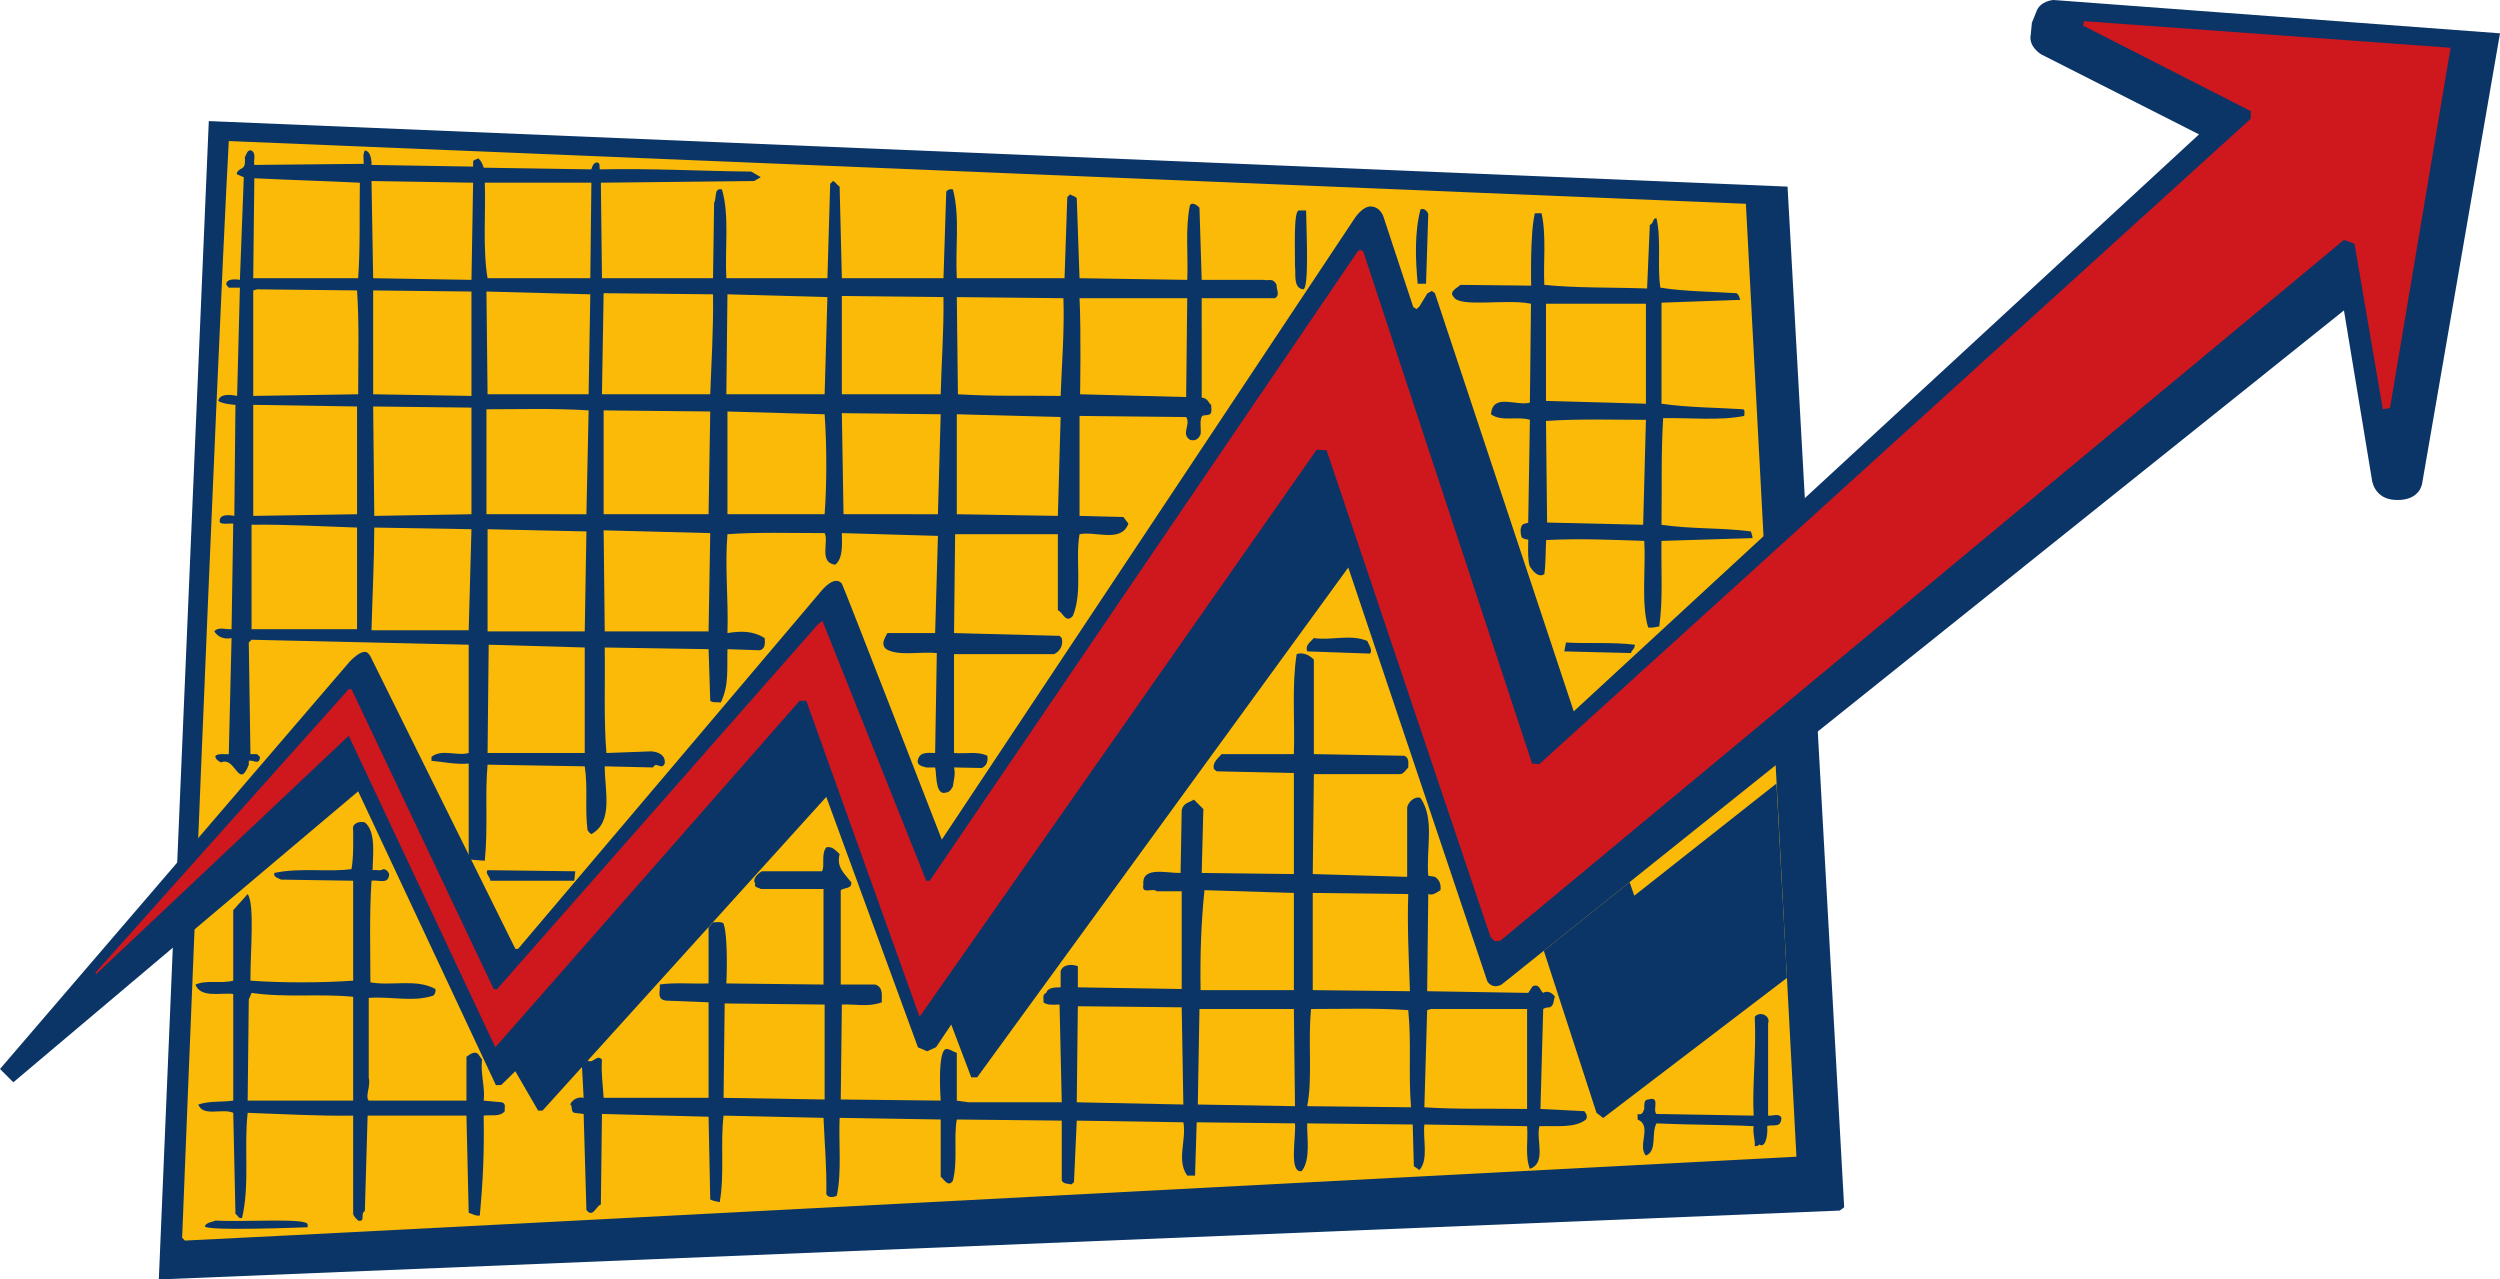
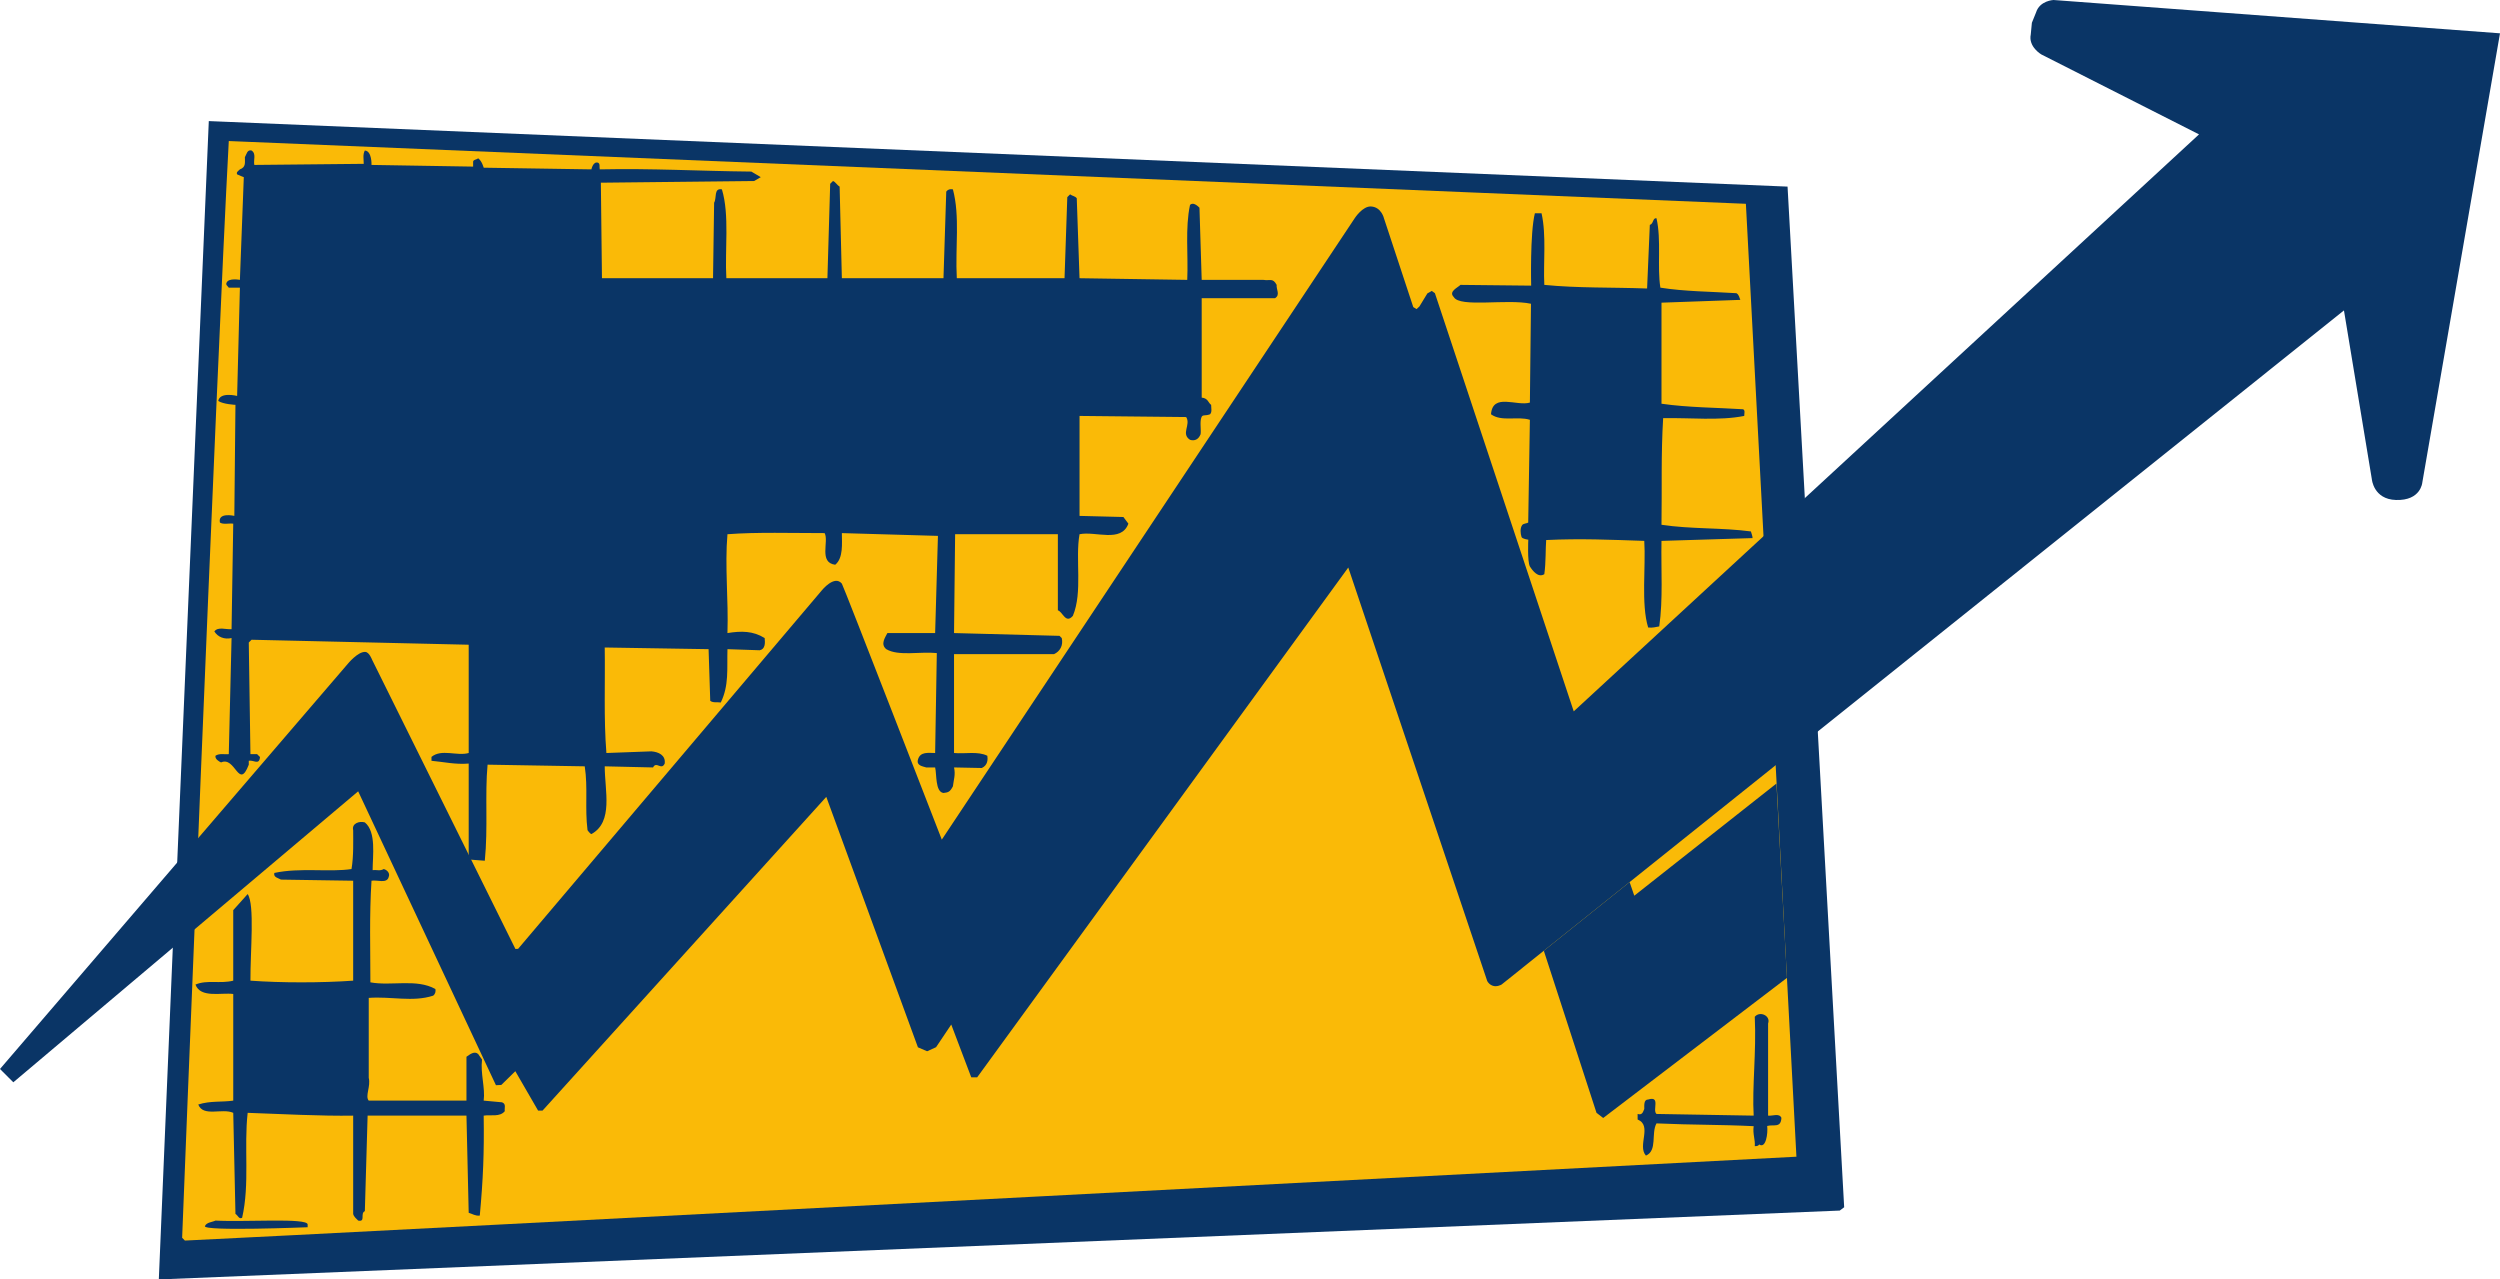
<svg xmlns="http://www.w3.org/2000/svg" width="582.26" height="297.984" viewBox="0 0 436.695 223.488">
  <path style="fill:#0a3566;fill-opacity:1;fill-rule:nonzero;stroke:none" d="m353.363 789.36-.773.581L58.969 801.97l2.523-59.848.68-12.805 5.527-129.687 275.774 11.445 9.89 178.285" transform="translate(-31.227 -578.48)" />
  <path style="fill:#faba07;fill-opacity:1;fill-rule:nonzero;stroke:none" d="m341.559 715.227 1.808 34.07 1.656 31.234S88.653 794.016 63.527 795.18l-.484-.485s5.918-150.351 8.148-191.578l265.004 10.961 5.364 101.149" transform="translate(-31.227 -578.48)" />
  <path style="fill:#0a3566;fill-opacity:1;fill-rule:nonzero;stroke:none" d="M114.746 762.586c-.68-.582-1.457.098-2.039.488v7.66h-17.07c-.68-.773.386-2.52 0-3.976v-13.969c3.976-.289 7.664.777 11.25-.387.39-.293.484-.777.39-1.164-3.3-1.843-7.664-.484-11.351-1.164 0-5.336-.192-11.93.195-17.75.969-.195 2.715.582 3.008-.68.289-.68-.39-1.261-.875-1.359-.68.39-1.164.098-1.938.195 0-2.425.676-6.695-1.359-8.343-.969-.29-2.328.195-2.039 1.36 0 1.745.098 4.558-.29 6.788-3.784.582-9.019-.289-13.483.68-.192.777.68.875 1.164 1.164l12.609.195v17.457c-5.527.39-12.61.39-17.945 0-.032-5.172.777-13.254-.485-15.129l-2.52 2.813v12.316c-2.327.582-4.558-.191-6.597.68.875 2.426 4.559 1.36 6.598 1.648v18.625c-2.04.293-3.977 0-6.114.68.875 2.23 4.172.582 6.114 1.453l.386 17.656c.485.29.582.97 1.165.68 1.359-5.918.292-12.32.968-18.336 5.532.196 13 .586 18.43.488v17.168c.098.485.586.872.875 1.165 1.36.289.293-1.262 1.164-1.649l.484-16.684h17.266l.39 16.973c.676.195 1.165.582 1.938.485.582-6.305.777-10.961.68-17.458 1.262-.195 2.812.29 3.687-.777-.097-.582.29-1.262-.488-1.55l-3.2-.294c.294-2.23-.581-4.656-.288-7.175l-.68-.973" transform="translate(-31.227 -578.48)" />
-   <path style="fill:#faba07;fill-opacity:1;fill-rule:nonzero;stroke:none" d="M92.918 752.598v18.136h-18.43l.196-17.652.484-1.164c5.918.871 11.93.098 17.75.68" transform="translate(-31.227 -578.48)" />
  <path style="fill:#0a3566;fill-opacity:1;fill-rule:nonzero;stroke:none" d="M340.074 757.254v16.101c.778.098 1.942-.488 2.328.387-.093 1.844-1.355 1.098-2.488 1.422.16 1.293-.226 4.012-1.39 3.234-.196.29-.485.29-.778.29.098-1.165-.387-2.133-.191-3.489-5.918-.293-10.41-.195-16.977-.488-.969 1.746.195 4.754-1.844 5.629-1.55-1.746 1.164-5.238-1.453-6.309v-.969c.871.293.969-.484 1.164-.87 0-.68-.097-1.653.68-1.653 2.23-.676.68 1.844 1.453 2.523l16.977.293c-.293-5.046.484-11.058.191-17.265.875-1.07 2.817-.195 2.328 1.164M84.965 792.367v.485s-18.266.742-17.945-.196c.293-.68 1.261-.68 1.843-.968 5.14.289 16.102-.52 16.102.68M300.5 615.73c.871 3.88.29 8.633.484 12.512 5.82.582 11.809.406 17.954.633l.476-11.11c.68-.195.484-1.261 1.164-1.163.875 3.785.098 8.535.68 12.125 4.27.68 8.828.68 13.289.968.484.293.484.778.68 1.164l-13.774.489V649c4.656.68 9.797.68 14.258.969.387.195.195.68.195 1.164-4.367.875-9.508.293-14.164.39-.387 6.403-.191 12.125-.289 18.622 5.14.777 10.57.488 15.617 1.164.094.39.29.777.29 1.164l-15.907.488c-.097 5.043.29 10.184-.39 14.937-.583.094-1.165.29-1.938.192-1.262-4.074-.39-10.668-.68-15.13-5.918-.194-11.023-.44-17.132-.148-.125 1.375-.036 3.93-.329 5.965-1.066.68-2.035-.582-2.52-1.355-.464-.86-.276-4.672-.276-4.672s-1.063-.125-1.18-.469c-.195-.586-.293-1.539.117-2.093.203-.274.824-.27 1.047-.43l.293-17.946c-2.137-.68-4.95.387-6.793-.968.293-3.785 4.465-1.36 6.793-2.04l.191-17.265c-4.172-.902-12.414.711-13.48-1.164-.973-.969.676-1.648 1.164-2.133l12.348.133s-.223-9.152.648-12.645h1.164M113.387 728.637l2.523.195c.582-5.723 0-11.543.485-16.781l16.972.289c.582 3.785 0 7.277.488 11.156 0 0 .387.582.676.68 3.883-2.137 2.328-7.567 2.328-11.836l8.442.195c.582-1.164 1.453.582 2.035-.68.195-1.453-1.066-2.035-2.328-2.132l-7.856.289c-.484-6.012-.195-12.317-.293-18.43l18.141.293.29 9.02c.487.386 1.163.195 1.843.293 1.457-3.008 1.066-5.82 1.164-9.313l5.629.191c.969-.191.969-1.257.87-2.132-2.034-1.262-4.073-1.262-6.5-.871.196-5.82-.483-11.641 0-17.266 5.048-.39 11.352-.195 16.977-.195.778 1.453-1.066 5.14 1.844 5.527 1.453-1.164 1.164-3.781 1.164-5.527l16.782.484-.489 16.977h-8.34c-.386.773-1.261 1.937-.195 2.812 2.137 1.262 5.82.387 8.828.68l-.293 17.457c-1.164 0-2.617-.29-3.004 1.164-.293 1.066.871 1.164 1.453 1.36h1.551c.293 1.163 0 4.269 1.457 4.46.871-.098 1.133-.191 1.649-1.164.129-1.133.484-2.035.195-3.297l4.848.098c1.066-.485 1.066-1.52.972-2.137-1.683-.84-3.883-.289-5.82-.484v-17.266h17.46c1.067-.484 1.65-1.55 1.356-2.812l-.386-.387-18.43-.485.191-17.265h17.946v13.289c.875.289 1.36 2.422 2.62.969 1.747-4.172.388-9.895 1.165-14.258 2.812-.582 7.273 1.55 8.535-1.844l-.871-1.164-7.664-.195v-17.461l18.625.195c.871 1.36-.973 2.91.676 3.977.746.226 1.457 0 1.843-.97.125-.804-.183-2.23.172-3.019.207-.449.668-.152 1.477-.472.39-.39.195-1.067.195-1.649-.484-.293-.515-1.164-1.648-1.261V630.57h12.804c.97-.582.192-1.55.29-2.328-.68-1.262-1.133-.68-2.329-.875h-10.765l-.39-12.61c-.485-.484-1.161-.968-1.65-.484-.87 4.075-.288 8.73-.484 13.094l-18.816-.289-.484-13.969c-.293-.386-.778-.386-1.165-.68l-.488.485-.484 14.164h-18.817c-.293-5.434.582-10.766-.68-15.52-.484-.097-.87 0-1.163.387l-.485 15.133h-17.75l-.39-16.004c-.485-.293-.774-.875-1.164-.972l-.485.488-.484 16.488h-17.653c-.292-4.851.583-11.059-.777-15.52-1.457-.292-.875 1.551-1.36 2.329l-.19 13.191h-19.403l-.191-16.684 26.77-.292 1.163-.676-1.648-.973c-9.41-.098-17.266-.582-26.48-.387-.098-.484.097-.968-.294-1.164-.87-.293-1.164 1.164-1.164 1.164l-18.816-.293s-.29-1.164-.969-1.648c-.293.293-.973.195-.875.777v.68l-17.75-.293s.098-2.426-1.164-2.52c-.387.676-.195 1.551-.195 2.329l-19.11.191c-.191-.871.391-1.937-.484-2.52-.773-.195-.871.676-1.164 1.165 0 .968.195 1.746-.871 2.132-.293.29-.68.485-.485.871.387.196 1.165.489 1.165.489l-.68 17.941s-1.942-.387-2.328.488c-.196.387.191.582.386.872h1.942l-.485 18.914s-3.007-.774-3.3.875c.875.582 3.007.68 3.007.68l-.195 19.398s-2.906-.68-2.52 1.164c.583.386 1.551.097 2.329.195l-.293 18.43c-.969.097-2.328-.485-3.008.386.586.97 1.746 1.458 3.008 1.165l-.485 20.273c-.68.098-1.648-.195-2.328.289-.097.582.582.973.973 1.164 2.52-1.164 3.102 4.95 4.848.39v-.679c.777-.195 1.746.777 1.941-.484.094-.293-.293-.391-.484-.68h-1.168l-.29-19.496.485-.484 37.93.87v18.915c-2.04.582-4.754-.774-6.5.68v.679c2.132.195 4.172.68 6.5.484v16.102l.289.68" transform="translate(-31.227 -578.48)" />
-   <path style="fill:#faba07;fill-opacity:1;fill-rule:nonzero;stroke:none" d="M94.086 610.395c-.098 5.238.094 11.25-.293 16.683H75.461l.191-17.46c5.82.292 12.614.484 18.434.777m19.496 16.972-17.172-.289-.289-16.976 17.75.293-.289 16.972m20.758-.289h-17.945c-.875-5.043-.293-11.93-.485-16.683h18.621l-.191 16.683m-40.742 2.132c.39 5.724.195 12.126.195 18.142l-18.332.289v-18.43l.68-.191 17.457.19m40.449 18.142h-17.652l-.196-17.946 18.14.485-.292 17.46m21.73-17.461c.094 5.723-.293 12.419-.488 17.462h-18.914l.293-17.657 19.11.196m19.495 17.461h-17.168l.192-17.461 17.46.484-.484 16.977m20.758-16.977c.098 5.723-.386 12.125-.484 16.977H178.28v-17.168l17.75.191m20.954.195c.192 5.82-.293 11.64-.488 17.07-6.594-.093-11.543.098-17.941-.288l-.196-16.977 18.625.195m21.629 0-.191 17.266-18.527-.484s.19-11.254-.098-16.782h18.816M93.598 668.305l-18.137.289v-19.399l18.137.29v18.82m19.984 0-16.977.289-.195-19.11 17.172.196v18.625m20.078 0H116.2v-18.336c5.917 0 11.737-.192 17.847.195l-.387 18.14m21.34.001h-18.332v-18.14l18.621.194-.289 17.946m20.273-17.461c.387 5.43.387 12.316 0 17.46h-16.976V650.36l16.976.485m19.79 17.46H178.57l-.289-17.657 17.266.196-.484 17.46m20.949.29-17.653-.29v-17.46l18.137.484-.484 17.266m-122.414 2.039v17.75h-18.43v-18.238c6.016-.094 12.32.292 18.43.488m19.5 17.941H96.12c.16-6.043.484-12.511.484-17.941l16.977.289-.484 17.652m20.27.196h-16.972v-17.848l17.265.387-.293 17.46m21.633.001h-18.14l-.192-17.653 18.621.485L155 688.77m-21.633 21.242h-16.972l.195-18.914 16.777.484v18.43m-19.785-62.372-17.172-.288V629.21l17.172.195v18.235m205.152-16.1V649l-17.457-.484v-16.977h17.457m0 20.274-.484 18.332-16.781-.387-.192-17.75c5.625-.39 12.22-.195 17.457-.195" transform="translate(-31.227 -578.48)" />
-   <path style="fill:#0a3566;fill-opacity:1;fill-rule:nonzero;stroke:none" d="M270.074 690.45c.098.39 1.035 1.616.453 2.198l-10.96-.386c-.387-1.067.484-1.551 1.163-2.328 2.91.484 6.434-.743 9.344.515m46.723.649c0 .777-.485.808-.68 1.457l-11.64-.293.293-1.551c3.457.227 8.144-.098 12.027.387m-185.27 41.226H116.88c0-.68-.969-1.261-.484-1.844l15.324.196-.192 1.648m1.355 32.399.293 5.527c-1.067-.29-2.137.484-2.328 1.164.484.387 0 1.164.68 1.453l1.648.195.484 16.782c1.164 1.457 1.649-.68 2.524-.969l.191-15.813 18.625.485.29 14.453c.487.293 1.07.293 1.651.484.872-4.847.094-10.28.676-15.129l17.461.387c.195 4.754.582 8.73.485 13.29.292.777 1.359.581 1.843.292.875-4.27.293-9.023.485-13.582l17.656.29v9.991c.582.485 1.355 1.942 2.133.68.875-3.492.097-7.469.68-10.672l18.331.196v10.476c.387.68 1.164.484 1.649.68l.484-.39.488-10.766 18.622.293c.582 3.199-1.258 6.593.68 9.312h1.359l.289-9.312 17.172.19c.191 2.556-1.102 8.7 1.164 8.345 1.648-2.04.87-6.114.968-8.344l18.43.195.195 7.274.97.68c1.648-1.844.581-5.337.87-7.954l17.946.293c.195 2.52-.387 5.235.488 7.465 2.906-1.066 1.066-4.945 1.648-7.465 2.91-.097 6.207.387 8.149-1.168.289-.484.129-.969-.293-1.453l-7.664-.387.484-17.46c.293-.196.68-.294 1.164-.294.777-.386.582-1.164.875-1.84-.387-.679-1.36-1.163-2.039-.679-.578-.39-.578-1.648-1.84-1.164l-.777 1.164-17.652-.293.19-16.973c.876.29 1.458-.293 2.138-.68.093-.968-.098-1.745-.973-2.327l-1.164-.196c-.387-4.847 1.164-9.894-1.356-13.578-.972-.39-2.136.68-2.328 1.649v12.125l-16.492-.485.195-17.46h15.133c.582-.098.969-.778 1.356-1.165 0-.777.195-1.648-.68-2.039l-15.809-.289v-16.488c-.777-.875-2.039-1.36-3.007-.973-.871 5.531-.29 11.64-.485 17.461h-12.61c-.679.777-1.648 1.453-1.358 2.617l.484.39 13.484.29v17.656l-16.101-.195.289-11.156-1.649-1.649c-.968.582-1.843.582-2.132 1.844l-.196 10.96c-2.457.067-6.82-1.23-6.5 2.04-.387 1.84 1.653.484 2.328 1.16h4.368v17.074l-18.141-.289v-3.687c-.969-.39-2.617-.39-3.008.87v2.817c-.969 0-2.23 0-2.52.969-.777.289-.386 1.066-.484 1.648.774.582 1.746.387 2.813.387l.386 17.074h-16.296l-2.036-.293v-8.34c-.68-.195-1.164-.68-1.843-.68-1.618.192-.97 9.02-.97 9.02l-17.46-.195.195-16.586c2.422-.098 4.559.485 6.985-.387-.098-.968.386-2.617-1.164-3.105h-6.016v-16.488c.68-.485 1.941-.196 1.844-1.36-1.262-1.648-2.621-2.617-2.04-4.945-.581-.484-1.257-1.457-2.328-1.164-.968 1.164-.19 3.492-.773 4.172h-10.476c-.68.387-1.747 1.355-1.165 2.133-.293.777.68.68.97.968h10.96v16.684l-16.973-.191s.387-7.762-.488-10.477c-.484-.39-1.258-.195-1.84-.195l-.777.875v9.797c-2.813.093-6.11-.196-8.535.19.191 1.067-.68 2.622 1.164 2.813l7.371.293v16.684h-18.332c-.129-2.36-.453-4.14-.293-6.691-.969-.973-1.453.773-2.52.191l-.972.973" transform="translate(-31.227 -578.48)" />
  <path style="fill:#faba07;fill-opacity:1;fill-rule:nonzero;stroke:none" d="M257.238 751.434h-16.297c-.097-6.211.098-11.739.68-17.461l15.617.484v16.977m19.981-16.782c-.192 5.594.097 11.348.293 16.973l-16.977-.191v-16.977l16.684.195M175.273 770.54l-17.656-.29.196-16.488 17.46.191v16.586m62.661.875-18.621-.387.19-16.78 18.142.19.289 16.977m19.5.293-16.977-.293.29-16.684h16.491l.196 16.977m19.785-16.781c.582 5.914 0 10.863.484 16.972l-18.137-.191c.97-4.754.098-11.45.68-16.977 5.332 0 11.445-.195 16.973.196m20.758 17.265c-6.012-.097-12.414.094-17.946-.293l.489-16.972.675-.196h16.782v17.461" transform="translate(-31.227 -578.48)" />
-   <path style="fill:#0a3566;fill-opacity:1;fill-rule:nonzero;stroke:none" d="m280.71 615.922-.386 12.125h-1.457c-.387-4.266-.582-8.824.488-12.996.676-.293 1.258.386 1.356.87m-21.34-.679c.098 4.465.504 13.578-.484 13.778-1.844-.196-1.262-2.817-1.453-3.98.03-2.813-.293-9.763.675-9.798h1.262" transform="translate(-31.227 -578.48)" />
  <path style="fill:#0a3566;fill-opacity:1;fill-rule:nonzero;stroke:none" d="m31.227 765.207 60.738-70.754s1.793-2.203 3.09-2.094c.68.055 1.152 1.332 1.152 1.332l25.05 50.551.47-.02 53.062-62.628s2.207-2.742 3.492-1.164c.239.293 17.457 44.715 17.457 44.715l72.16-108.594s1.364-2.09 2.82-2.004c1.821.101 2.266 2.094 2.266 2.094l5.11 15.48.57.352.496-.45 1.395-2.289.765-.437.555.398 24.25 73.043 109.223-100.785-27.547-13.965s-2.297-1.328-1.844-3.492l.195-2.039.727-1.797c.644-2.082 3.055-2.18 3.055-2.18l77.988 5.82-13.567 78.442s-.222 3.219-4.613 3.074c-3.933-.125-4.207-3.644-4.207-3.644l-4.87-29.469-124.782 99.86-14.985 11.992-7.382 5.906s-.97.594-1.828.078c-.563-.336-.696-.758-.696-.758l-24.25-72.168-64.828 89.059-1.031-.012-3.492-9.215-2.653 3.957-1.558.711-1.61-.691-16.007-43.746-49.567 54.804h-.773l-3.98-6.886-2.446 2.402-.938.047-24.066-51.336-60.238 50.828-2.328-2.328" transform="translate(-31.227 -578.48)" />
-   <path style="fill:#cf171e;fill-opacity:1;fill-rule:nonzero;stroke:none" d="m48.07 748.594-.195-.192 44.27-49.543h.484l24.832 52.38.555.062 56.136-63.817.735-.558 18.136 45.398h.614L268.312 622.5c.313-.5.938-.375 1.086.027l29.454 89.328 1.261.098 124.258-112.715v-1.355l-29.297-14.942.196-.765 64.02 4.648-10.58 62.906-1.257.239-4.945-28.906-1.844-.676-147.344 122.41-.968.098-.75-.7-28.641-85.047-1.734-.12-69.368 99.062-19.789-55.195h-1.164l-53.152 60.527-25.61-54.414-44.074 41.586" transform="translate(-31.227 -578.48)" />
  <path style="fill:#0a3566;fill-opacity:1;fill-rule:nonzero;stroke:none" d="m300.898 744.555 9.204 28.312 1.168.899 32.097-24.47-1.836-33.948L316.7 734.94l-.816-2.379-14.985 11.993" transform="translate(-31.227 -578.48)" />
</svg>